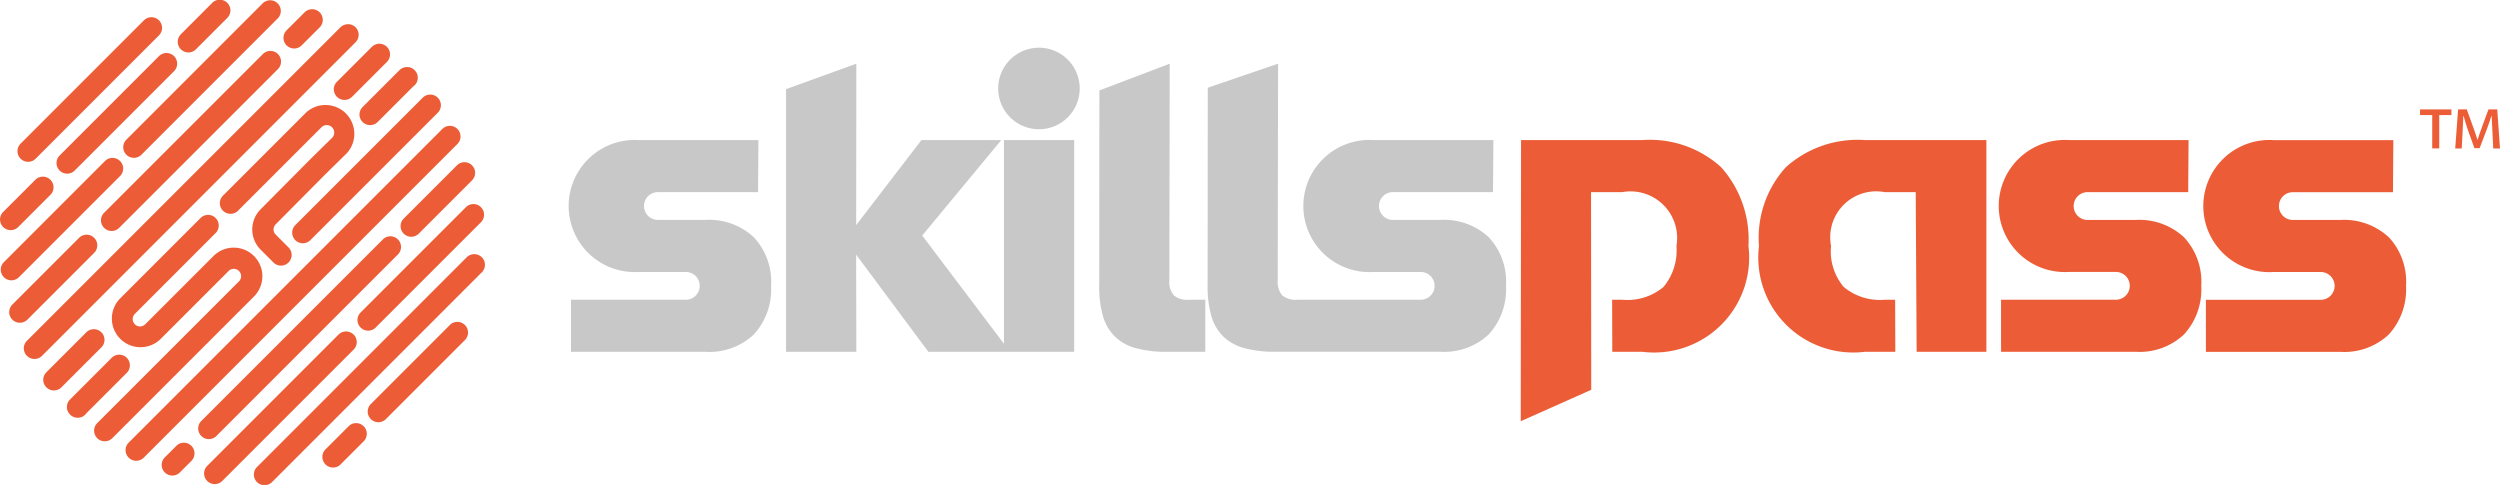
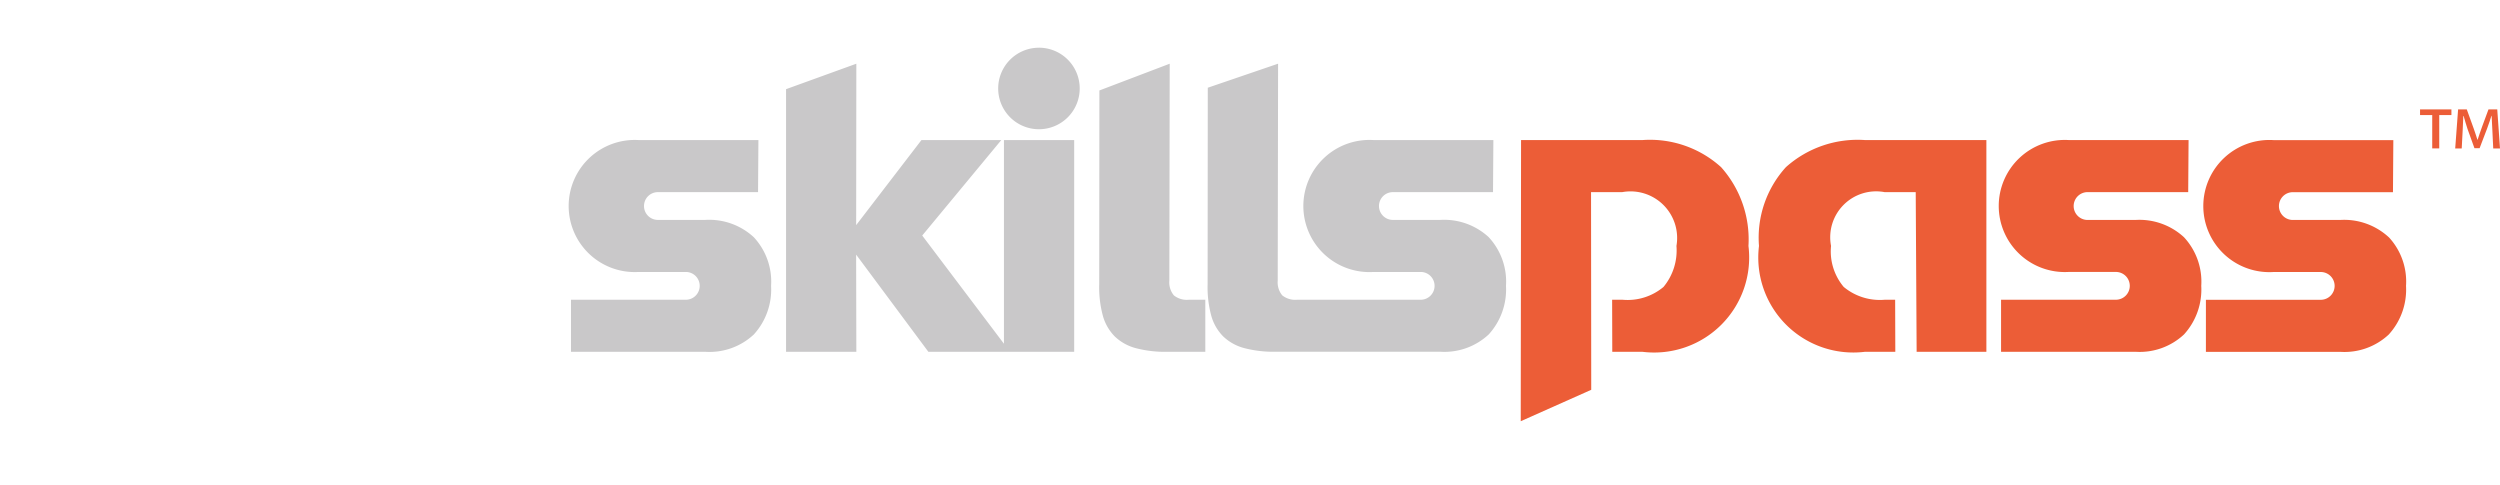
<svg xmlns="http://www.w3.org/2000/svg" width="156.03" height="30.264" viewBox="0 0 156.03 30.264">
  <g id="Logo" transform="translate(-158.728 -431.368)">
    <g id="Text" transform="translate(194.36 434.345)">
      <path id="Path_1" data-name="Path 1" d="M630.615,477.079a4.071,4.071,0,0,1,1.077,3.033,4.161,4.161,0,0,1-1.077,3.033,4.048,4.048,0,0,1-3.018,1.083h-8.4l0-3.25h7.2a.867.867,0,0,0-.008-1.733h-2.979a4.123,4.123,0,1,1,.011-8.232H630.9l-.023,3.25h-6.283A.867.867,0,0,0,624.6,476h2.979A4.1,4.1,0,0,1,630.615,477.079Zm12.781,0A4.105,4.105,0,0,0,640.361,476h-2.979a.867.867,0,0,1-.008-1.733h6.283l.023-3.25h-7.474a4.124,4.124,0,1,0-.011,8.232h2.979a.867.867,0,0,1,.008,1.733h-7.2l0,3.25h8.395a4.047,4.047,0,0,0,3.018-1.083,4.16,4.16,0,0,0,1.077-3.033A4.071,4.071,0,0,0,643.4,477.079Zm-32.7-6.066a6.7,6.7,0,0,0-4.928,1.693,6.547,6.547,0,0,0-1.679,4.915,5.93,5.93,0,0,0,6.608,6.608h1.9l-.01-3.25h-.646a3.527,3.527,0,0,1-2.565-.8,3.448,3.448,0,0,1-.79-2.559,2.866,2.866,0,0,1,3.335-3.358h1.95l.057,9.966h4.353V471.013Zm-13.874,0h-7.583l-.02,17.548,4.4-1.961-.012-12.337h1.949a2.909,2.909,0,0,1,3.382,3.358,3.565,3.565,0,0,1-.808,2.559,3.486,3.486,0,0,1-2.554.8h-.653l.009,3.25h1.893a5.93,5.93,0,0,0,6.607-6.608,6.772,6.772,0,0,0-1.706-4.915A6.612,6.612,0,0,0,596.825,471.013Z" transform="translate(-529.939 -465.249)" fill="#ec5d37" />
      <path id="Path_2" data-name="Path 2" d="M845.744,462.338v.352h-.76v2.082h-.438V462.69h-.76v-.352Zm.417,0h.543l.443,1.227c.06.181.166.478.221.669h.01c.055-.181.191-.569.287-.835l.392-1.061h.548l.171,2.435h-.422l-.055-1.162c-.015-.262-.035-.573-.045-.87h-.015c-.066.221-.131.417-.267.79l-.468,1.227h-.322l-.432-1.2c-.076-.231-.181-.584-.242-.81h-.02c-.01.287-.025.609-.04.875l-.06,1.152h-.407Z" transform="translate(-728.378 -458.486)" fill="#ec5d37" />
      <path id="Path_3" data-name="Path 3" d="M331.756,456.7a4.071,4.071,0,0,1,1.076,3.033,4.16,4.16,0,0,1-1.076,3.033,4.048,4.048,0,0,1-3.018,1.083h-8.395l0-3.25h7.2a.867.867,0,0,0-.008-1.733h-2.979a4.123,4.123,0,1,1,.011-8.232h7.474l-.023,3.25h-6.283a.867.867,0,0,0,.007,1.733h2.979A4.1,4.1,0,0,1,331.756,456.7Zm15.609-6.066v12.711l-5.1-6.753,4.934-5.958h-4.983l-4.074,5.308.011-10.074-4.387,1.589,0,16.392h4.387l-.013-6.066,4.509,6.066h9.1V450.633ZM358.9,460.6a1.3,1.3,0,0,1-.928-.271,1.272,1.272,0,0,1-.284-.921l.023-13.54-4.389,1.67-.01,12.087a6.8,6.8,0,0,0,.224,1.963,2.96,2.96,0,0,0,.744,1.3,3.005,3.005,0,0,0,1.307.731,7.177,7.177,0,0,0,1.963.23h2.383l0-3.25Zm18.727-3.9a4.1,4.1,0,0,0-3.034-1.083h-2.979a.867.867,0,0,1-.008-1.733h6.283l.023-3.25h-7.474a4.124,4.124,0,1,0-.011,8.232H373.4a.867.867,0,0,1,.008,1.733h-7.744a1.3,1.3,0,0,1-.928-.271,1.271,1.271,0,0,1-.284-.921l.023-13.54-4.388,1.5-.01,12.254a6.791,6.791,0,0,0,.224,1.963,2.961,2.961,0,0,0,.744,1.3,3.008,3.008,0,0,0,1.307.731,7.177,7.177,0,0,0,1.963.23h10.29a4.049,4.049,0,0,0,3.018-1.083,4.162,4.162,0,0,0,1.076-3.033A4.071,4.071,0,0,0,377.625,456.7Zm-28.077-11.83a2.544,2.544,0,1,0,2.544,2.544A2.544,2.544,0,0,0,349.549,444.869Z" transform="translate(-320.339 -444.869)" fill="#c9c8c9" />
    </g>
-     <path id="Icon" d="M165.07,453.034l-2.493,2.493a.665.665,0,1,1-.94-.94l2.493-2.493a.665.665,0,0,1,.94.94Zm1.765,1.135a.665.665,0,0,0-1.135-.47l-2.6,2.6a.66.66,0,0,0-.008.933l.005.005a.666.666,0,0,0,1.031-.086l2.511-2.511A.662.662,0,0,0,166.835,454.169Zm8.269-5.558a1.788,1.788,0,0,0-3.052-1.264l-4.26,4.26a.458.458,0,0,1-.648-.648L172.2,445.9a.665.665,0,0,0-.94-.94l-5.054,5.054a1.788,1.788,0,0,0,2.528,2.528l4.26-4.26a.458.458,0,0,1,.648.648l-8.831,8.831a.665.665,0,1,0,.94.94l8.831-8.83A1.777,1.777,0,0,0,175.1,448.611Zm3.93-6.365,1.355-1.33a1.8,1.8,0,0,0-2.541-2.541l-5.189,5.189a.665.665,0,1,0,.94.94l5.189-5.189a.467.467,0,0,1,.8.332.456.456,0,0,1-.133.323L178.1,441.3l-3.107,3.132a1.779,1.779,0,0,0,0,2.516l.788.788a.665.665,0,1,0,.94-.94l-.788-.788a.449.449,0,0,1,0-.637Zm-2.07,3.641a.665.665,0,0,0,1.135.47l7.966-7.966a.665.665,0,0,0-.94-.94l-7.966,7.966A.662.662,0,0,0,176.964,445.886Zm4.2-7.375a.665.665,0,0,0,1.135.47l2.211-2.211a.665.665,0,0,0,.1-1.02l-.014-.013a.66.66,0,0,0-.331-.176h-.008l-.039-.006h-.021a.665.665,0,0,0-.537.191l-2.3,2.3A.662.662,0,0,0,181.164,438.511Zm-1.6-1.571a.665.665,0,0,0,1.135.47l2.192-2.192a.665.665,0,0,0-.94-.94l-2.192,2.192A.663.663,0,0,0,179.559,436.939Zm4.359,8.069a.665.665,0,1,0,.941.94l3.338-3.338a.665.665,0,0,0-.94-.94Zm-11.675,13.555,11.3-11.3a.665.665,0,1,0-.94-.94l-11.3,11.3a.665.665,0,1,0,.94.94Zm-2.5.615-.719.719a.665.665,0,1,0,.94.94l.719-.719a.665.665,0,0,0-.94-.94Zm17.527-19.763a.665.665,0,0,0-.94,0l-19.56,19.56a.665.665,0,1,0,.94.94l19.56-19.56A.665.665,0,0,0,187.276,439.416Zm1.522,8.007a.665.665,0,0,0-.94,0L174.782,460.5a.665.665,0,1,0,.94.94L188.8,448.362A.665.665,0,0,0,188.8,447.422Zm-8,4.825a.665.665,0,0,0-.94,0l-8.211,8.211a.665.665,0,0,0,.94.94l8.211-8.211A.665.665,0,0,0,180.8,452.248Zm7.023-7.964-6.6,6.6a.665.665,0,0,0,.94.94l6.6-6.6a.665.665,0,0,0-.94-.94ZM180.5,457.957l-1.471,1.471a.665.665,0,0,0,.94.94l1.471-1.471a.665.665,0,0,0-.94-.94Zm6.29-6.29-4.932,4.932a.665.665,0,0,0,.94.94l4.932-4.932a.665.665,0,1,0-.94-.94Zm-26.306-10.2a.663.663,0,0,0,.47-.195l7.68-7.68a.665.665,0,1,0-.94-.94l-7.68,7.68a.665.665,0,0,0,.47,1.135Zm-1.089,4.265a.663.663,0,0,0,.47-.195l1.995-1.994a.665.665,0,1,0-.94-.94l-1.995,1.994a.665.665,0,0,0,.47,1.135Zm3.041-4.646a.665.665,0,0,0,.94.94l6.2-6.2a.665.665,0,1,0-.94-.94Zm8.048-6.443a.663.663,0,0,0,.47-.195L172.9,432.5a.665.665,0,1,0-.94-.94l-1.944,1.945a.665.665,0,0,0,.47,1.135Zm10.437-1.573a.593.593,0,0,0-.2-.134l-.023-.012a.668.668,0,0,0-.214-.045c-.012,0-.024,0-.037,0s-.044,0-.067.006-.04,0-.06.006-.03.009-.046.013a.689.689,0,0,0-.078.023l-.023.012a.594.594,0,0,0-.2.134l-19.549,19.549a.665.665,0,1,0,.94.94l19.549-19.549A.665.665,0,0,0,180.919,433.069Zm-21.025,15.613,6.339-6.339a.665.665,0,0,0-.94-.94l-6.339,6.339a.665.665,0,0,0,.94.94Zm6.719-7.659a.665.665,0,0,0,.94,0l8.489-8.489a.665.665,0,1,0-.94-.94l-8.489,8.489A.665.665,0,0,0,166.613,441.023Zm10.47-6.629a.663.663,0,0,0,.47-.195l1.108-1.107a.665.665,0,1,0-.94-.94l-1.108,1.107a.665.665,0,0,0,.47,1.135Zm-1.937.332-9.938,9.937a.665.665,0,0,0,.94.94l9.938-9.937a.665.665,0,0,0-.94-.94Zm-10.558,12.438a.665.665,0,1,0-.94-.94l-4.137,4.137a.665.665,0,1,0,.94.94Z" transform="translate(0)" fill="#ec5d37" />
  </g>
</svg>